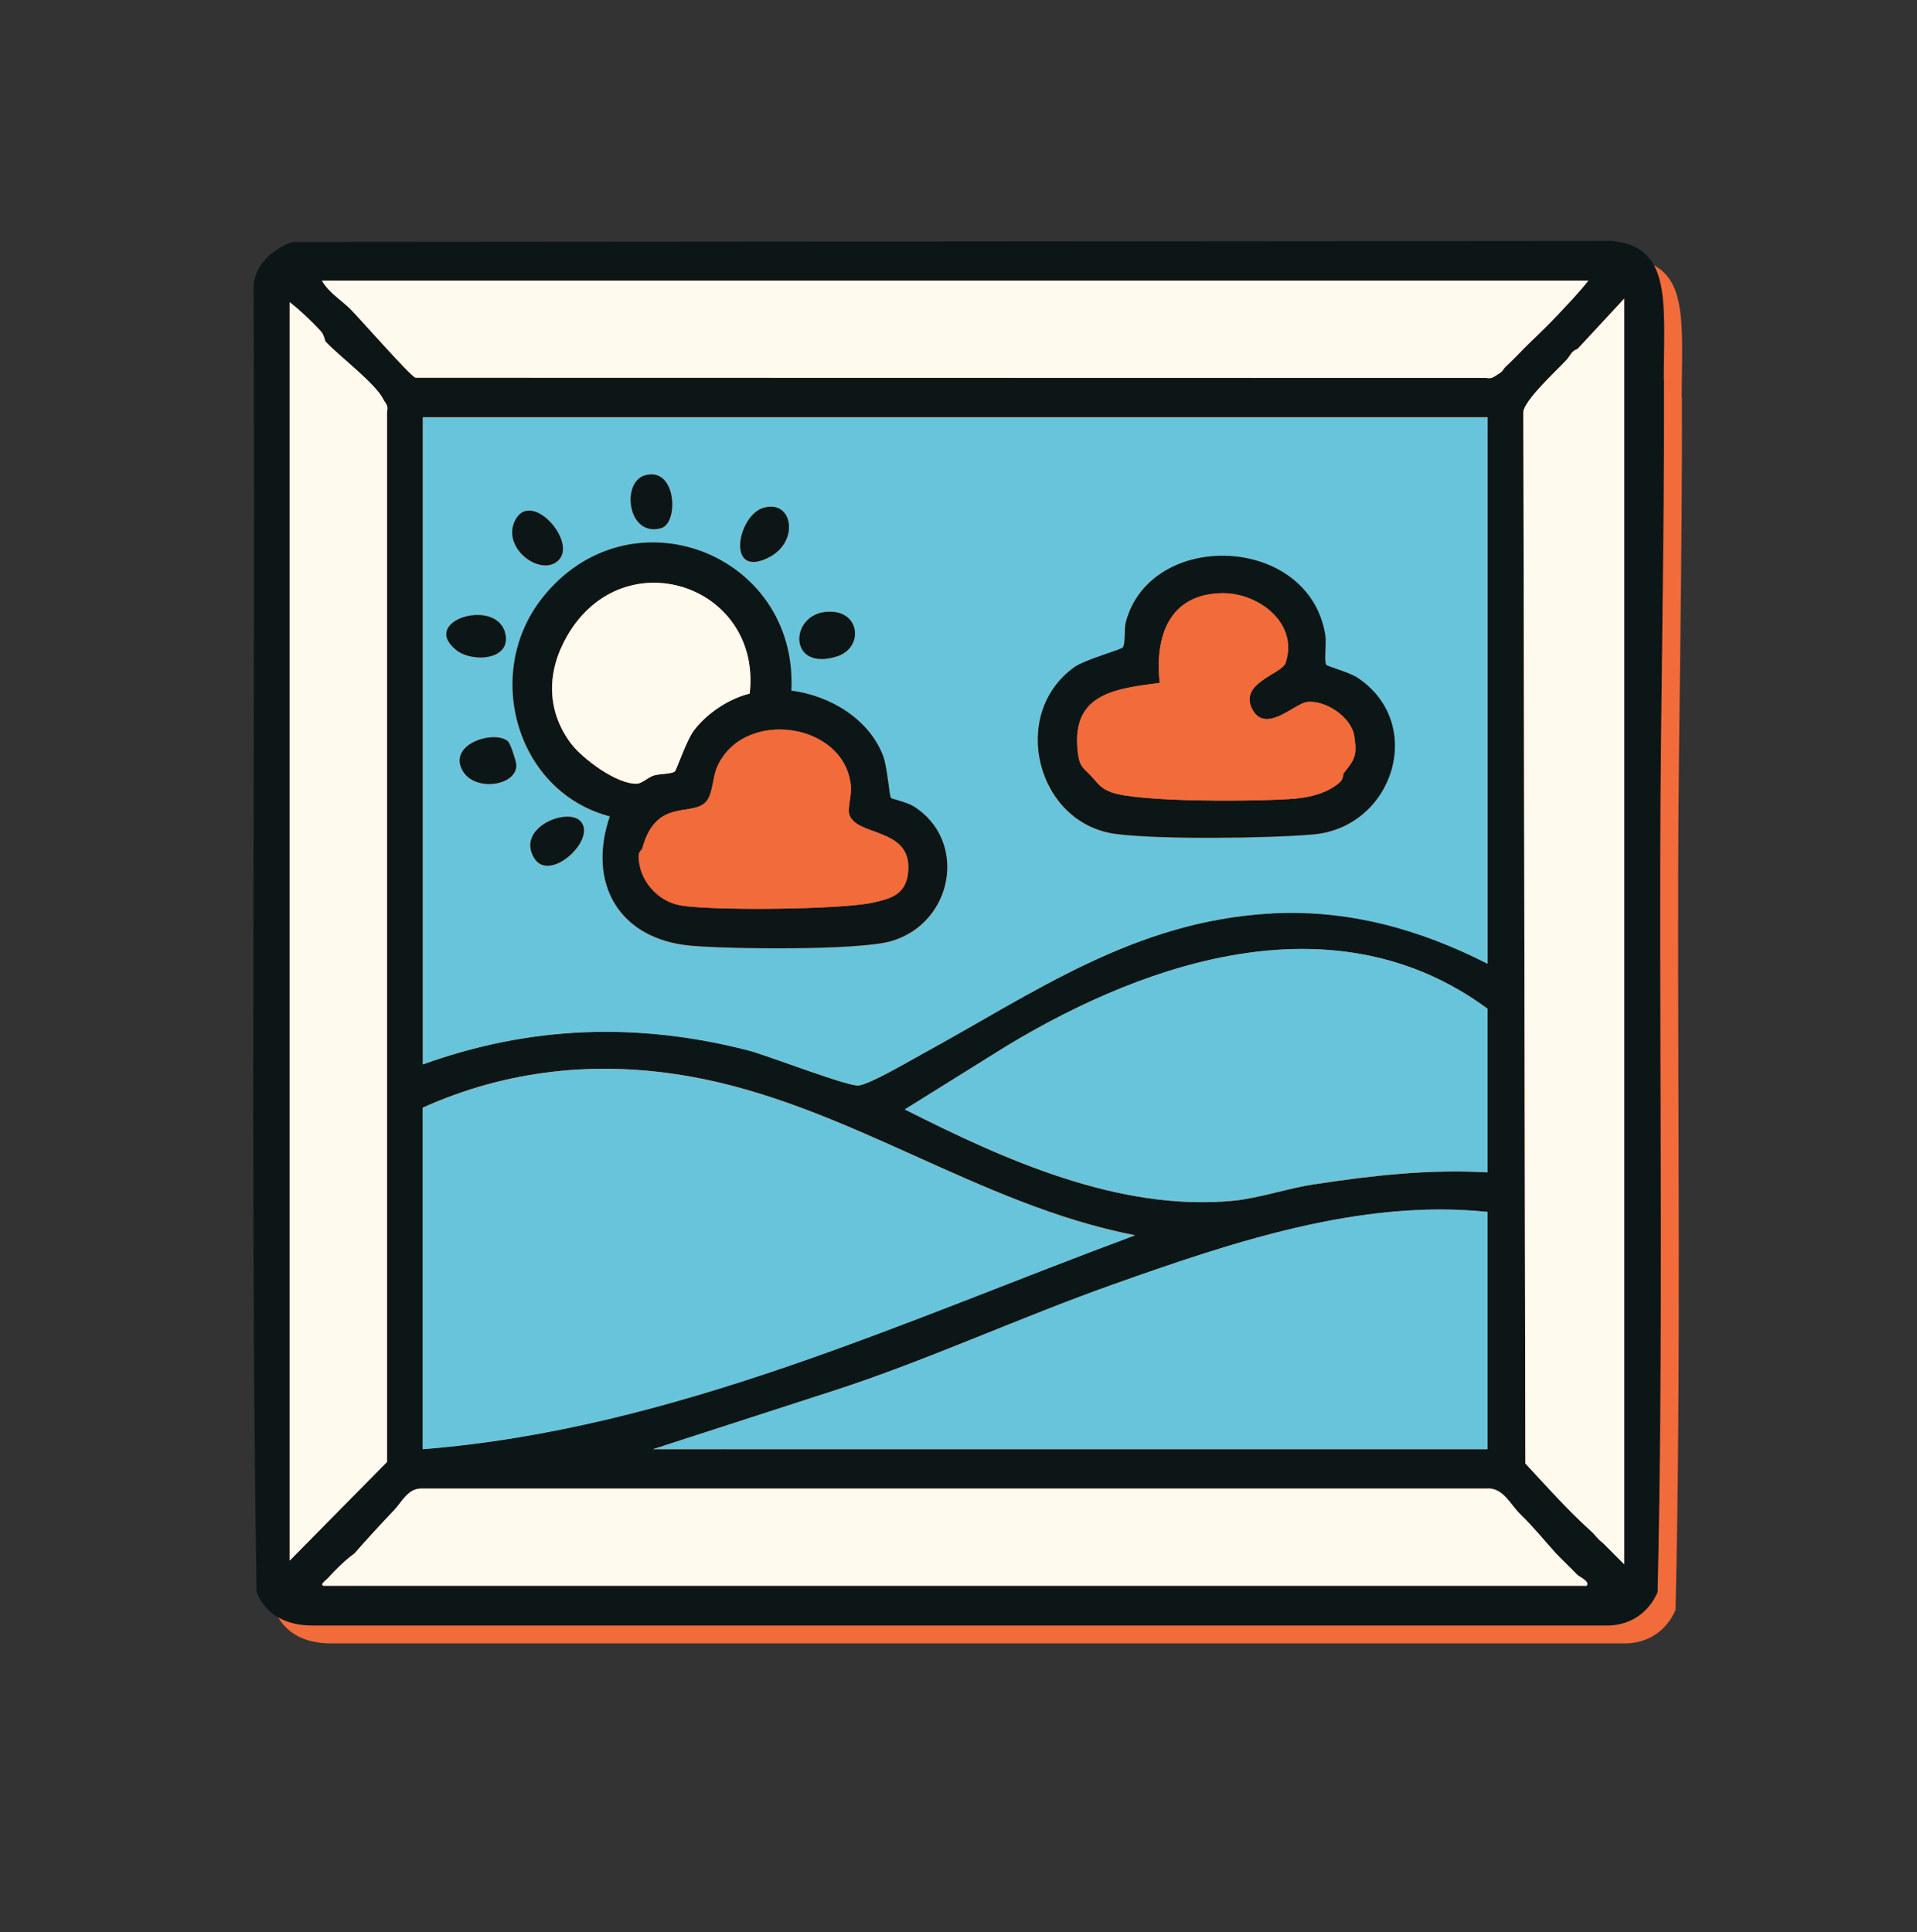
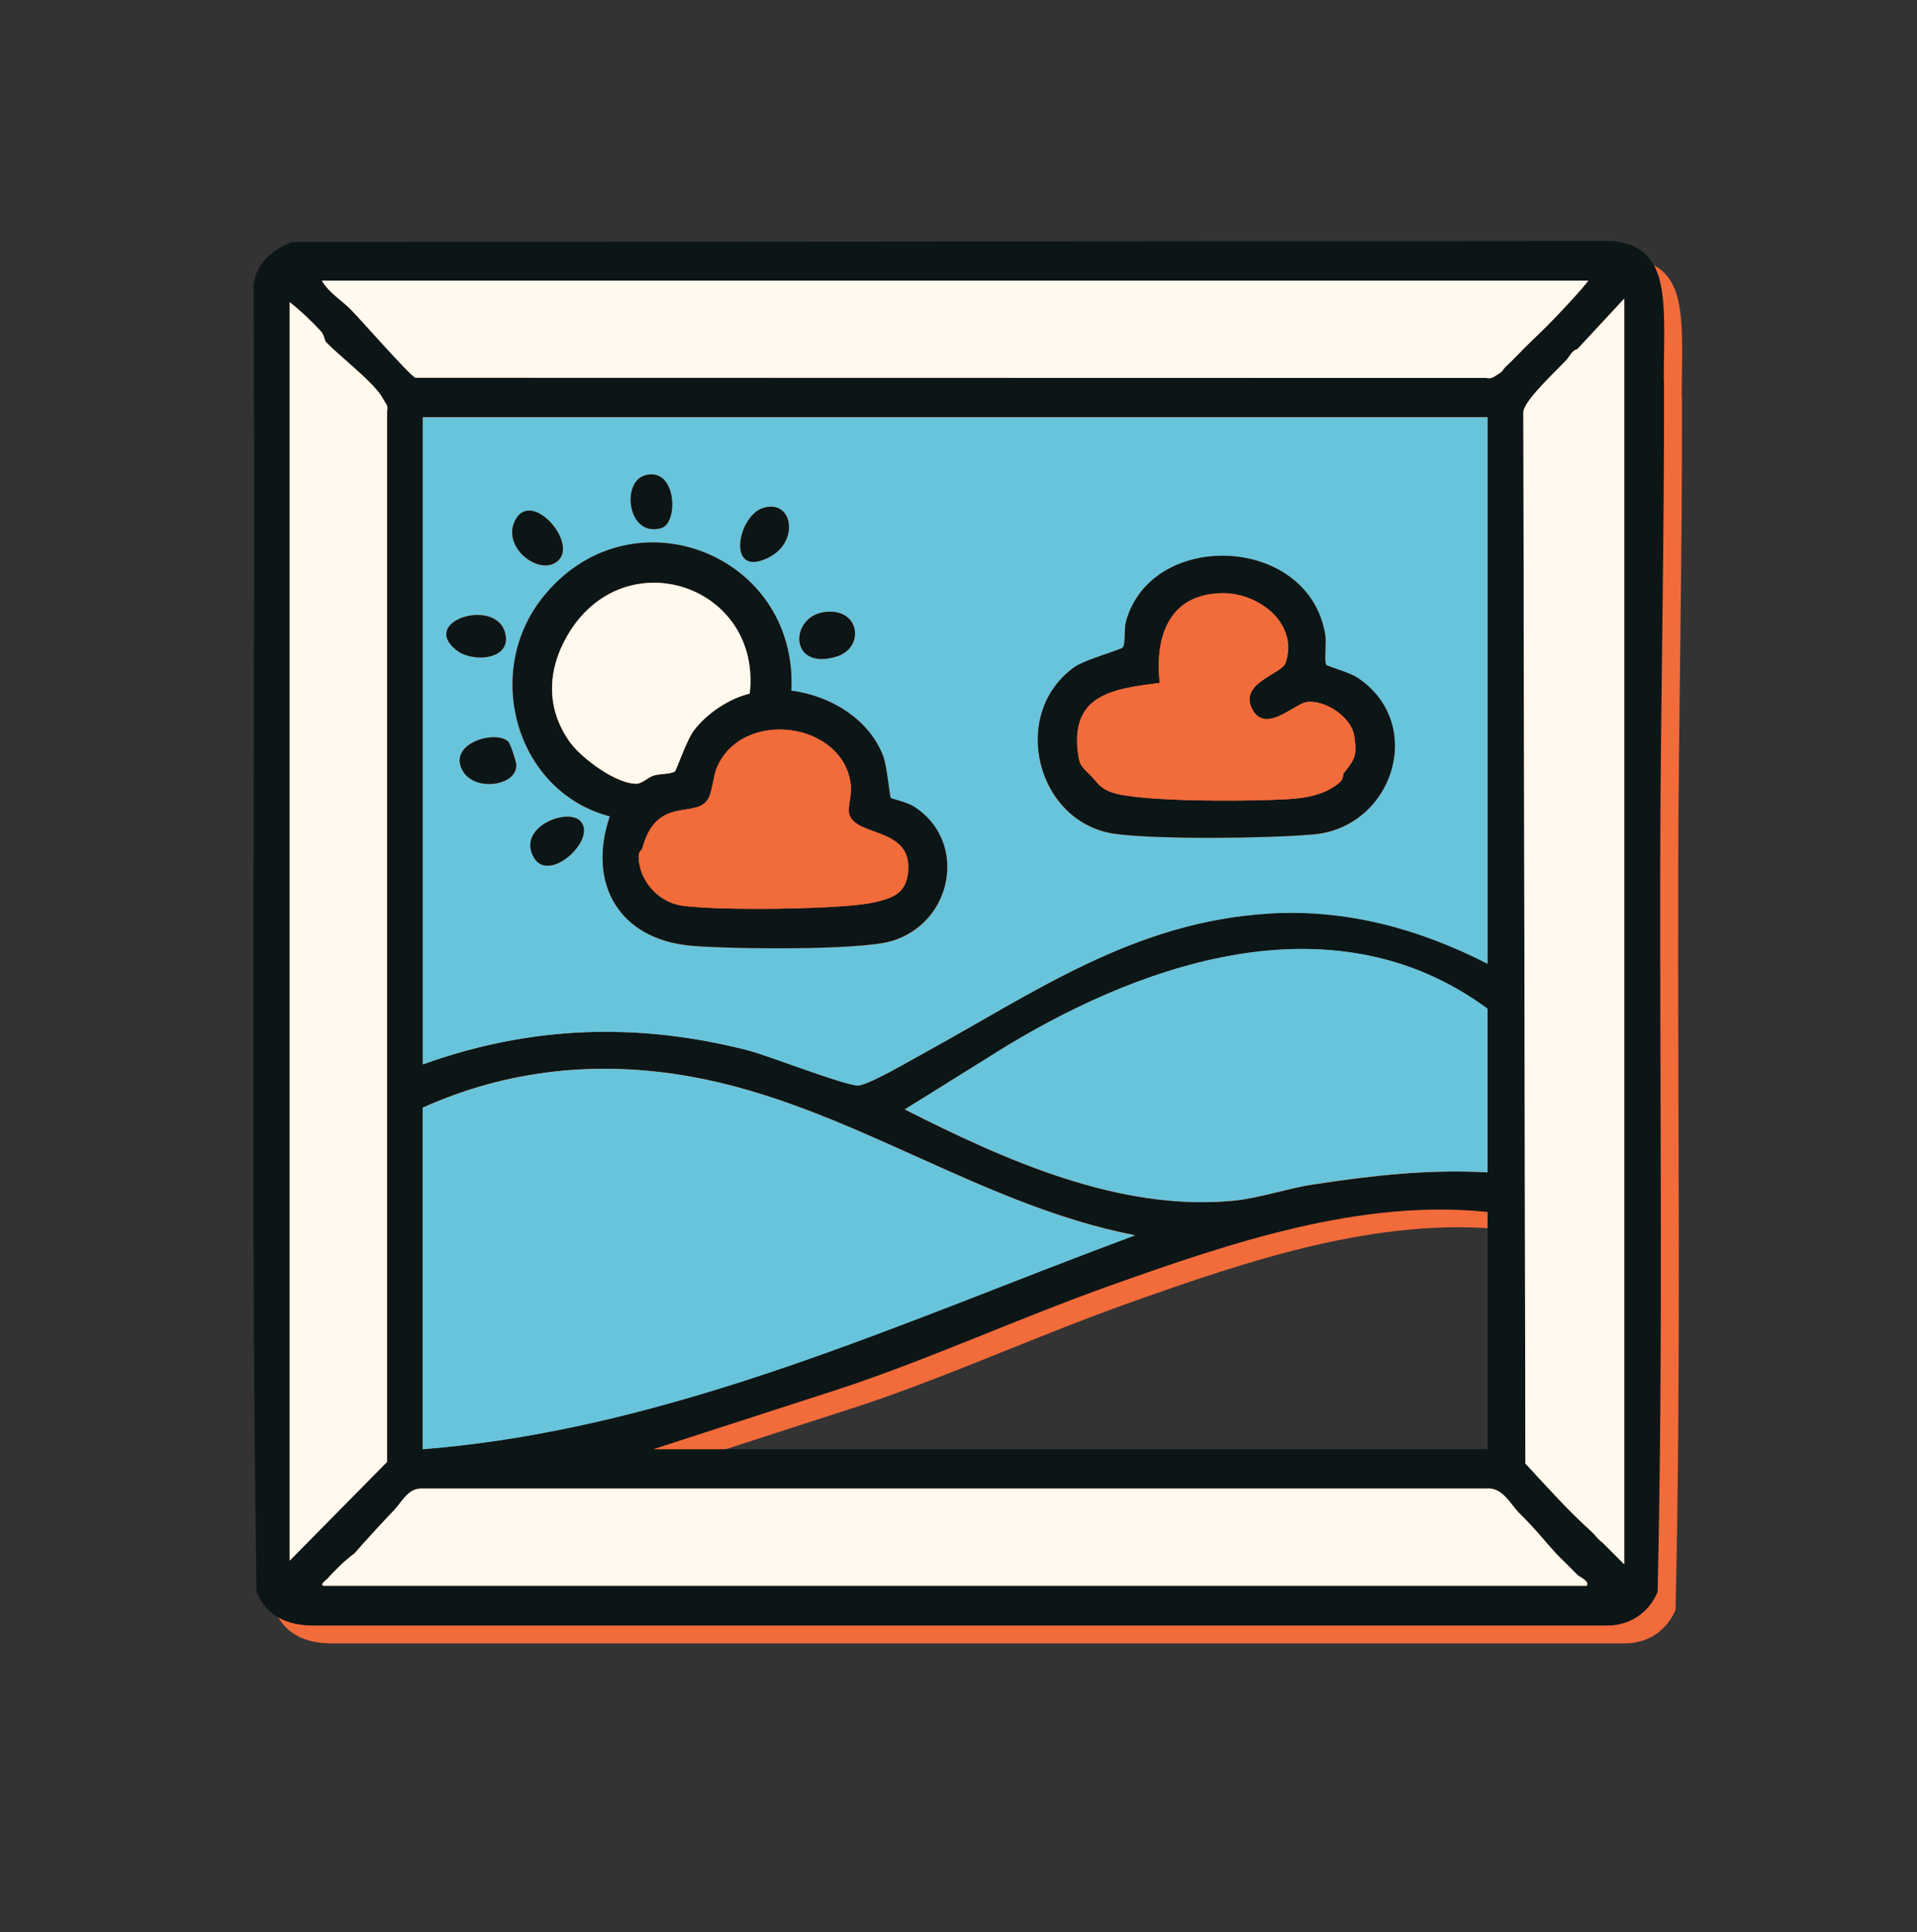
<svg xmlns="http://www.w3.org/2000/svg" id="frame" viewBox="0 0 167.76 169.1">
  <rect x="0" y="0" width="167.76" height="169.1" fill="#333333" stroke="none" />
  <g id="frameWebjuno_copy" data-name="frameWebjuno copy">
    <g id="Layer_89_copy" data-name="Layer 89 copy">
      <g>
        <path d="M147.17,34.78c0-1.93.09-4.01,0-5.98-.16-3.29-.86-5.81-4.55-6.15l-115.47.09c-1.79.65-3.43,2.09-3.39,4.16.19,37.99-.32,76.06.26,114.01.87,2.11,2.73,2.93,4.94,2.93h113.36c1.97-.05,3.54-1.14,4.31-2.93.49-21.26.19-42.66.23-63.97.03-14.03.37-28.01.33-42.16ZM140.56,26.12c-.77.99-1.67,1.92-2.52,2.83-.84.9-1.63,1.67-2.52,2.52-.75.72-1.49,1.54-2.21,2.2-.21.2-.23.41-.63.63-.34.19-.54.46-1.07.34l-93.69-.02c-.42-.1-4.86-5.17-5.67-5.98-.78-.79-1.94-1.48-2.52-2.52h110.81ZM74.78,123.2c7.8-2.54,16.09-6.34,24.15-9.2,10.37-3.68,21.69-7.53,32.82-6.37v20.77H58.71l16.06-5.2ZM38.57,128.4v-29.9c7.43-3.34,15.32-4.15,23.35-2.73,13.79,2.43,25.24,11.24,38.98,13.9-20.3,7.52-40.43,16.99-62.33,18.72ZM116.58,105.21c-2.28.35-4.84,1.22-7.06,1.44-10.03.96-20.09-3.6-28.77-7.99l8.92-5.56c12.61-7.62,28.99-12.92,42.08-3.25v14.32c-5.19-.29-10.07.27-15.17,1.05ZM112.7,81.51c-11.91.7-20.56,6.9-30.48,12.33-1.19.65-4.38,2.54-5.48,2.72-.89.15-7.92-2.61-9.71-3.07-9.66-2.48-19.08-2.15-28.46,1.23v-56.65h93.18v47.83c-5.96-3.04-12.26-4.8-19.05-4.4ZM26.92,138.15V28.01c.95.74,1.88,1.63,2.7,2.51.33.35.38.88.45.95,1.19,1.27,4.36,3.65,5.04,5.03.15.32.48.54.33,1.07v91.94l-8.52,8.64ZM140.4,140.36H29.91c-.41-.08.19-.49.32-.63.71-.78,1.5-1.58,2.36-2.2,1.12-1.28,2.29-2.55,3.46-3.78.68-.71,1.2-1.89,2.35-1.9h93.22c1.46-.15,2.11,1.38,2.97,2.22,1.28,1.25,2.01,2.2,3.15,3.46l1.09,1.09c.05.05.11.11.17.17.21.2.44.46.63.63.18.16,1.14.6.78.95ZM143.71,138.47l-1.89-1.89c-.5-.37-.63-.66-.94-.94-2.08-1.87-3.92-3.94-5.82-5.99l-.18-92.06c.14-1.06,2.87-3.56,3.79-4.55.28-.3.43-.79.95-.94l4.09-4.41v110.78Z" style="fill: #f26b3b;" />
        <path d="M140.4,140.36H29.91c-.41-.08.19-.49.32-.63.71-.78,1.5-1.58,2.36-2.2,1.12-1.28,2.29-2.55,3.46-3.78.68-.71,1.2-1.89,2.35-1.9h93.22c1.46-.15,2.11,1.38,2.97,2.22,1.28,1.25,2.01,2.2,3.15,3.46.42.46.71.72,1.09,1.09.05.05.11.11.17.17.21.2.44.46.63.63.18.16,1.14.6.78.95Z" style="fill: #f26b3b;" />
        <path d="M35.44,37.57v91.94l-8.52,8.64V28.01c.95.74,1.88,1.63,2.7,2.51.33.35.38.88.45.95,1.19,1.27,4.36,3.65,5.04,5.03.15.32.48.54.33,1.07Z" style="fill: #f26b3b;" />
        <path d="M143.71,27.69v110.78l-1.89-1.89c-.5-.37-.63-.66-.94-.94-2.08-1.87-3.92-3.94-5.82-5.99l-.18-92.06c.14-1.06,2.87-3.56,3.79-4.55.28-.3.43-.79.95-.94l4.09-4.41Z" style="fill: #f26b3b;" />
        <path d="M140.56,26.12c-.77.99-1.67,1.92-2.52,2.83-.84.9-1.63,1.67-2.52,2.52-.75.72-1.49,1.54-2.21,2.2-.21.2-.23.41-.63.63-.34.19-.54.46-1.07.34l-93.69-.02c-.42-.1-4.86-5.17-5.67-5.98-.78-.79-1.94-1.48-2.52-2.52h110.81Z" style="fill: #f26b3b;" />
        <path d="M138.82,138.62c-.38-.37-.67-.63-1.09-1.09l1.09,1.09Z" style="fill: #f26b3b;" />
        <g>
          <g>
            <path d="M38.57,98.5c7.44-3.34,15.32-4.15,23.35-2.73,13.79,2.43,25.24,11.24,38.98,13.91-20.3,7.52-40.43,16.99-62.34,18.72v-29.9Z" style="fill: #f26b3b;" />
-             <path d="M131.75,107.63v20.77H58.71l16.06-5.2c7.8-2.53,16.09-6.34,24.15-9.2,10.37-3.68,21.69-7.53,32.82-6.37Z" style="fill: #f26b3b;" />
            <path d="M131.75,104.17c-5.19-.29-10.07.27-15.17,1.04-2.28.35-4.84,1.22-7.06,1.44-10.03.97-20.09-3.6-28.77-7.99l8.92-5.56c12.61-7.62,28.99-12.92,42.08-3.25v14.32Z" style="fill: #f26b3b;" />
          </g>
          <g>
            <path d="M38.57,38.08v56.65c9.39-3.39,18.8-3.71,28.46-1.23,1.78.46,8.81,3.22,9.71,3.07,1.1-.19,4.3-2.08,5.48-2.72,9.92-5.43,18.57-11.63,30.48-12.33,6.79-.39,13.09,1.36,19.05,4.4v-47.83H38.57ZM73.75,55.13c3.11-.38,3.5,3.13,1.04,3.89-4.21,1.3-4.13-3.52-1.04-3.89ZM68.38,46c2.56-.76,3.17,2.93.52,4.31-3.81,1.99-2.82-3.63-.52-4.31ZM58,43.17c2.78-.81,2.98,4.17,1.44,4.61-2.94.85-3.52-4-1.44-4.61ZM46.6,47.21c1.33-2.96,5.51,1.72,3.85,3.38-1.51,1.5-4.93-.99-3.85-3.38ZM45.75,56.87c.72,2.46-2.84,2.72-4.26,1.57-3.18-2.56,3.39-4.55,4.26-1.57ZM42.07,69.03c-1.4-2.4,2.9-3.64,3.98-2.56.19.19.68,1.69.7,2.01.09,1.85-3.61,2.4-4.68.55ZM48.31,76.65c-1.57-2.63,2.85-4.41,4.03-3.24,1.55,1.54-2.68,5.51-4.03,3.24ZM79.56,83.93c-2.83.83-14.2.7-17.53.4-6.3-.56-9.09-5.46-7.09-11.32-8.17-2.14-11.1-12.46-5.97-19.04,7.56-9.7,22.45-4.09,21.85,8.04,3.39.43,6.84,2.48,8.06,5.79.32.87.54,3.46.65,3.6.07.08,1.4.37,1.96.72,4.82,3.02,3.52,10.22-1.93,11.82ZM116.49,74.6c-3.93.35-13.51.46-17.3-.04-6.93-.91-9.33-10.49-3.63-14.59.94-.67,4.12-1.54,4.25-1.73.27-.39.09-1.57.27-2.24,2.21-8.14,16.05-7.65,17.45,1.16.11.68-.12,2.29.08,2.6.08.12,2.01.67,2.58,1.04,6.21,3.94,3.36,13.17-3.71,13.81Z" style="fill: #f26b3b;" />
            <path d="M81.49,72.12c-.56-.35-1.89-.64-1.96-.72-.12-.14-.33-2.72-.65-3.6-1.22-3.31-4.68-5.36-8.06-5.79.6-12.12-14.29-17.74-21.85-8.04-5.13,6.58-2.2,16.9,5.97,19.04-2,5.86.79,10.75,7.09,11.32,3.33.3,14.7.43,17.53-.4,5.44-1.59,6.75-8.8,1.93-11.82ZM51.47,66.56c-2.14-2.94-2.03-6.32-.25-9.38,4.92-8.47,17.03-4.4,15.95,5.09-1.82.45-3.69,1.69-4.84,3.18-.7.9-1.55,3.52-1.71,3.64-.32.23-1.3.18-1.85.36-.51.16-1,.69-1.46.71-1.75.08-4.81-2.2-5.83-3.59ZM81.05,77.85c-.19,2-1.46,2.35-3.13,2.72-2.72.6-13.91.72-16.77.24-2.02-.34-3.63-2.17-3.69-4.23-.02-.51.27-.61.31-.73,1.23-4.63,4.52-2.66,5.68-4.23.49-.67.49-2.03.87-2.91,2.25-5.19,11.18-3.96,11.71,1.63.08.82-.27,1.86-.16,2.4.43,2.09,5.55,1.15,5.17,5.11Z" style="fill: #f26b3b;" />
            <path d="M46.05,66.48c.19.19.68,1.69.7,2.01.09,1.85-3.61,2.4-4.68.55-1.39-2.4,2.9-3.64,3.98-2.56Z" style="fill: #f26b3b;" />
            <path d="M73.75,55.13c3.11-.38,3.5,3.13,1.04,3.89-4.21,1.3-4.13-3.52-1.04-3.89Z" style="fill: #f26b3b;" />
            <path d="M50.45,50.59c-1.51,1.5-4.93-.99-3.85-3.38,1.33-2.96,5.51,1.72,3.85,3.38Z" style="fill: #f26b3b;" />
            <path d="M68.38,46c2.56-.76,3.17,2.93.52,4.31-3.81,1.99-2.82-3.63-.52-4.31Z" style="fill: #f26b3b;" />
            <path d="M41.49,58.44c-3.18-2.56,3.39-4.55,4.26-1.57.72,2.46-2.84,2.72-4.26,1.57Z" style="fill: #f26b3b;" />
            <path d="M52.34,73.4c1.55,1.54-2.68,5.51-4.03,3.24-1.57-2.63,2.85-4.41,4.03-3.24Z" style="fill: #f26b3b;" />
            <path d="M58,43.17c2.78-.81,2.98,4.17,1.44,4.61-2.94.85-3.53-4-1.44-4.61Z" style="fill: #f26b3b;" />
            <path d="M67.17,62.27c-1.82.45-3.69,1.7-4.84,3.18-.7.9-1.55,3.52-1.71,3.64-.32.23-1.3.18-1.85.35-.51.17-1,.69-1.46.71-1.75.08-4.81-2.2-5.83-3.59-2.14-2.94-2.03-6.32-.25-9.38,4.92-8.47,17.03-4.4,15.95,5.09Z" style="fill: #f26b3b;" />
            <path d="M81.05,77.85c-.19,2-1.46,2.35-3.13,2.72-2.72.6-13.91.72-16.77.24-2.02-.34-3.63-2.17-3.69-4.23-.02-.51.27-.61.31-.73,1.23-4.63,4.52-2.66,5.68-4.23.49-.67.49-2.03.87-2.91,2.25-5.19,11.18-3.96,11.71,1.63.08.82-.27,1.86-.16,2.4.43,2.09,5.55,1.15,5.17,5.11Z" style="fill: #f26b3b;" />
            <g>
              <path d="M120.21,60.79c-.57-.37-2.51-.92-2.58-1.04-.2-.31.03-1.92-.08-2.6-1.4-8.8-15.25-9.3-17.45-1.16-.18.68,0,1.85-.27,2.24-.13.19-3.31,1.06-4.25,1.73-5.71,4.1-3.3,13.67,3.63,14.59,3.79.5,13.37.39,17.3.04,7.08-.64,9.92-9.87,3.71-13.81ZM119.16,69.23c-.08.1-.01.49-.32.77-1.05.94-2.54,1.33-3.92,1.45-2.96.26-13.77.35-16.13-.57-.95-.37-1.06-.69-1.66-1.33-.84-.89-1.11-.86-1.26-2.36-.49-4.95,3.31-5.36,7.19-5.87-.45-4.08.83-7.83,5.55-7.85,3.14,0,6.63,2.66,5.46,6.11-.33.97-4.05,1.73-2.94,3.99,1.13,2.29,3.71-.42,4.79-.57,1.62-.22,3.9,1.31,4.16,2.95.29,1.83,0,2.09-.93,3.29Z" style="fill: #f26b3b;" />
              <path d="M119.16,69.23c-.08.1-.01.49-.32.77-1.05.94-2.54,1.33-3.92,1.45-2.96.26-13.77.35-16.13-.57-.95-.37-1.06-.69-1.66-1.33-.84-.89-1.11-.86-1.26-2.36-.49-4.95,3.31-5.36,7.19-5.87-.45-4.08.83-7.83,5.55-7.85,3.14,0,6.63,2.66,5.46,6.11-.33.97-4.05,1.73-2.94,3.99,1.13,2.29,3.71-.42,4.79-.57,1.62-.22,3.9,1.31,4.16,2.95.29,1.83,0,2.09-.93,3.29Z" style="fill: #f26b3b;" />
            </g>
          </g>
        </g>
      </g>
    </g>
    <g id="frameWebjuno_copy-2" data-name="frameWebjuno copy">
      <g>
        <path d="M145.6,33.22c0-1.93.09-4.01,0-5.98-.16-3.29-.86-5.81-4.55-6.15l-115.47.09c-1.79.65-3.43,2.09-3.39,4.16.19,37.99-.32,76.06.26,114.01.87,2.11,2.73,2.93,4.94,2.93h113.36c1.97-.05,3.54-1.14,4.31-2.93.49-21.26.19-42.66.23-63.97.03-14.03.37-28.01.33-42.16ZM139,24.56c-.77.99-1.67,1.92-2.52,2.83-.84.9-1.63,1.67-2.52,2.52-.75.72-1.49,1.54-2.21,2.2-.21.2-.23.41-.63.63-.34.19-.54.46-1.07.34l-93.69-.02c-.42-.1-4.86-5.17-5.67-5.98-.78-.79-1.94-1.48-2.52-2.52h110.81ZM73.21,121.65c7.8-2.54,16.09-6.34,24.15-9.2,10.37-3.68,21.69-7.53,32.82-6.37v20.77H57.15l16.06-5.2ZM37,126.84v-29.9c7.43-3.34,15.32-4.15,23.35-2.73,13.79,2.43,25.24,11.24,38.98,13.9-20.3,7.52-40.43,16.99-62.33,18.72ZM115.01,103.66c-2.28.35-4.84,1.22-7.06,1.44-10.03.96-20.09-3.6-28.77-7.99l8.92-5.56c12.61-7.62,28.99-12.92,42.08-3.25v14.32c-5.19-.29-10.07.27-15.17,1.05ZM111.14,79.95c-11.91.7-20.56,6.9-30.48,12.33-1.19.65-4.38,2.54-5.48,2.72-.89.15-7.92-2.61-9.71-3.07-9.66-2.48-19.08-2.15-28.46,1.23v-56.65h93.18v47.83c-5.96-3.04-12.26-4.8-19.05-4.4ZM25.35,136.6V26.45c.95.74,1.88,1.63,2.7,2.51.33.35.38.88.45.95,1.19,1.27,4.36,3.65,5.04,5.03.15.32.48.54.33,1.07v91.94l-8.52,8.64ZM138.83,138.8H28.34c-.41-.08.19-.49.32-.63.71-.78,1.5-1.58,2.36-2.2,1.12-1.28,2.29-2.55,3.46-3.78.68-.71,1.2-1.89,2.35-1.9h93.22c1.46-.15,2.11,1.38,2.97,2.22,1.28,1.25,2.01,2.2,3.15,3.46l1.09,1.09c.05.05.11.11.17.17.21.2.44.46.63.63.18.16,1.14.6.78.95ZM142.14,136.91l-1.89-1.89c-.5-.37-.63-.66-.94-.94-2.08-1.87-3.92-3.94-5.82-5.99l-.18-92.06c.14-1.06,2.87-3.56,3.79-4.55.28-.3.43-.79.95-.94l4.09-4.41v110.78Z" style="fill: #0c1617;" />
        <path d="M138.83,138.8H28.34c-.41-.08.19-.49.32-.63.71-.78,1.5-1.58,2.36-2.2,1.12-1.28,2.29-2.55,3.46-3.78.68-.71,1.2-1.89,2.35-1.9h93.22c1.46-.15,2.11,1.38,2.97,2.22,1.28,1.25,2.01,2.2,3.15,3.46.42.46.71.72,1.09,1.09.05.05.11.11.17.17.21.2.44.46.63.63.18.16,1.14.6.78.95Z" style="fill: #fff9ee;" />
        <path d="M33.87,36.02v91.94l-8.52,8.64V26.45c.95.74,1.88,1.63,2.7,2.51.33.35.38.88.45.95,1.19,1.27,4.36,3.65,5.04,5.03.15.32.48.54.33,1.07Z" style="fill: #fff9ee;" />
        <path d="M142.14,26.14v110.78l-1.89-1.89c-.5-.37-.63-.66-.94-.94-2.08-1.87-3.92-3.94-5.82-5.99l-.18-92.06c.14-1.06,2.87-3.56,3.79-4.55.28-.3.43-.79.95-.94l4.09-4.41Z" style="fill: #fff9ee;" />
        <path d="M139,24.56c-.77.99-1.67,1.92-2.52,2.83-.84.9-1.63,1.67-2.52,2.52-.75.72-1.49,1.54-2.21,2.2-.21.2-.23.41-.63.63-.34.19-.54.46-1.07.34l-93.69-.02c-.42-.1-4.86-5.17-5.67-5.98-.78-.79-1.94-1.48-2.52-2.52h110.81Z" style="fill: #fff9ee;" />
        <path d="M137.25,137.06c-.38-.37-.67-.63-1.09-1.09l1.09,1.09Z" style="fill: #fcfdfd;" />
        <g>
          <g>
            <path d="M37,96.95c7.44-3.34,15.32-4.15,23.35-2.73,13.79,2.43,25.24,11.24,38.98,13.91-20.3,7.52-40.43,16.99-62.34,18.72v-29.9Z" style="fill: #68c4da;" />
-             <path d="M130.18,106.07v20.77H57.14l16.06-5.2c7.8-2.53,16.09-6.34,24.15-9.2,10.37-3.68,21.69-7.53,32.82-6.37Z" style="fill: #68c4da;" />
            <path d="M130.18,102.61c-5.19-.29-10.07.27-15.17,1.04-2.28.35-4.84,1.22-7.06,1.44-10.03.97-20.09-3.6-28.77-7.99l8.92-5.56c12.61-7.62,28.99-12.92,42.08-3.25v14.32Z" style="fill: #68c4da;" />
          </g>
          <g>
            <path d="M37,36.52v56.65c9.39-3.39,18.8-3.71,28.46-1.23,1.78.46,8.81,3.22,9.71,3.07,1.1-.19,4.3-2.08,5.48-2.72,9.92-5.43,18.57-11.63,30.48-12.33,6.79-.39,13.09,1.36,19.05,4.4v-47.83H37ZM72.18,53.57c3.11-.38,3.5,3.13,1.04,3.89-4.21,1.3-4.13-3.52-1.04-3.89ZM66.81,44.45c2.56-.76,3.17,2.93.52,4.31-3.81,1.99-2.82-3.63-.52-4.31ZM56.43,41.61c2.78-.81,2.98,4.17,1.44,4.61-2.94.85-3.52-4-1.44-4.61ZM45.03,45.66c1.33-2.96,5.51,1.72,3.85,3.38-1.51,1.5-4.93-.99-3.85-3.38ZM44.18,55.32c.72,2.46-2.84,2.72-4.26,1.57-3.18-2.56,3.39-4.55,4.26-1.57ZM40.5,67.48c-1.4-2.4,2.9-3.64,3.98-2.56.19.19.68,1.69.7,2.01.09,1.85-3.61,2.4-4.68.55ZM46.74,75.09c-1.57-2.63,2.85-4.41,4.03-3.24,1.55,1.54-2.68,5.51-4.03,3.24ZM77.99,82.38c-2.83.83-14.2.7-17.53.4-6.3-.56-9.09-5.46-7.09-11.32-8.17-2.14-11.1-12.46-5.97-19.04,7.56-9.7,22.45-4.09,21.85,8.04,3.39.43,6.84,2.48,8.06,5.79.32.87.54,3.46.65,3.6.07.08,1.4.37,1.96.72,4.82,3.02,3.52,10.22-1.93,11.82ZM114.93,73.04c-3.93.35-13.51.46-17.3-.04-6.93-.91-9.33-10.49-3.63-14.59.94-.67,4.12-1.54,4.25-1.73.27-.39.09-1.57.27-2.24,2.21-8.14,16.05-7.65,17.45,1.16.11.68-.12,2.29.08,2.6.08.12,2.01.67,2.58,1.04,6.21,3.94,3.36,13.17-3.71,13.81Z" style="fill: #68c4da;" />
            <path d="M79.92,70.56c-.56-.35-1.89-.64-1.96-.72-.12-.14-.33-2.72-.65-3.6-1.22-3.31-4.68-5.36-8.06-5.79.6-12.12-14.29-17.74-21.85-8.04-5.13,6.58-2.2,16.9,5.97,19.04-2,5.86.79,10.75,7.09,11.32,3.33.3,14.7.43,17.53-.4,5.44-1.59,6.75-8.8,1.93-11.82ZM49.9,65c-2.14-2.94-2.03-6.32-.25-9.38,4.92-8.47,17.03-4.4,15.95,5.09-1.82.45-3.69,1.69-4.84,3.18-.7.9-1.55,3.52-1.71,3.64-.32.23-1.3.18-1.85.36-.51.16-1,.69-1.46.71-1.75.08-4.81-2.2-5.83-3.59ZM79.48,76.29c-.19,2-1.46,2.35-3.13,2.72-2.72.6-13.91.72-16.77.24-2.02-.34-3.63-2.17-3.69-4.23-.02-.51.27-.61.31-.73,1.23-4.63,4.52-2.66,5.68-4.23.49-.67.49-2.03.87-2.91,2.25-5.19,11.18-3.96,11.71,1.63.08.82-.27,1.86-.16,2.4.43,2.09,5.55,1.15,5.17,5.11Z" style="fill: #0c1617;" />
            <path d="M44.48,64.92c.19.19.68,1.69.7,2.01.09,1.85-3.61,2.4-4.68.55-1.39-2.4,2.9-3.64,3.98-2.56Z" style="fill: #0c1617;" />
            <path d="M72.18,53.57c3.11-.38,3.5,3.13,1.04,3.89-4.21,1.3-4.13-3.52-1.04-3.89Z" style="fill: #0c1617;" />
            <path d="M48.88,49.03c-1.51,1.5-4.93-.99-3.85-3.38,1.33-2.96,5.51,1.72,3.85,3.38Z" style="fill: #0c1617;" />
            <path d="M66.81,44.45c2.56-.76,3.17,2.93.52,4.31-3.81,1.99-2.82-3.63-.52-4.31Z" style="fill: #0c1617;" />
            <path d="M39.92,56.89c-3.18-2.56,3.39-4.55,4.26-1.57.72,2.46-2.84,2.72-4.26,1.57Z" style="fill: #0c1617;" />
            <path d="M50.77,71.85c1.55,1.54-2.68,5.51-4.03,3.24-1.57-2.63,2.85-4.41,4.03-3.24Z" style="fill: #0c1617;" />
            <path d="M56.43,41.61c2.78-.81,2.98,4.17,1.44,4.61-2.94.85-3.53-4-1.44-4.61Z" style="fill: #0c1617;" />
            <path d="M65.6,60.71c-1.82.45-3.69,1.7-4.84,3.18-.7.9-1.55,3.52-1.71,3.64-.32.23-1.3.18-1.85.35-.51.17-1,.69-1.46.71-1.75.08-4.81-2.2-5.83-3.59-2.14-2.94-2.03-6.32-.25-9.38,4.92-8.47,17.03-4.4,15.95,5.09Z" style="fill: #fff9ee;" />
            <path d="M79.48,76.29c-.19,2-1.46,2.35-3.13,2.72-2.72.6-13.91.72-16.77.24-2.02-.34-3.63-2.17-3.69-4.23-.02-.51.27-.61.31-.73,1.23-4.63,4.52-2.66,5.68-4.23.49-.67.49-2.03.87-2.91,2.25-5.19,11.18-3.96,11.71,1.63.08.82-.27,1.86-.16,2.4.43,2.09,5.55,1.15,5.17,5.11Z" style="fill: #f26b3b;" />
            <g>
              <path d="M118.64,59.23c-.57-.37-2.51-.92-2.58-1.04-.2-.31.03-1.92-.08-2.6-1.4-8.8-15.25-9.3-17.45-1.16-.18.68,0,1.85-.27,2.24-.13.19-3.31,1.06-4.25,1.73-5.71,4.1-3.3,13.67,3.63,14.59,3.79.5,13.37.39,17.3.04,7.08-.64,9.92-9.87,3.71-13.81ZM117.59,67.68c-.08.1-.01.49-.32.77-1.05.94-2.54,1.33-3.92,1.45-2.96.26-13.77.35-16.13-.57-.95-.37-1.06-.69-1.66-1.33-.84-.89-1.11-.86-1.26-2.36-.49-4.95,3.31-5.36,7.19-5.87-.45-4.08.83-7.83,5.55-7.85,3.14,0,6.63,2.66,5.46,6.11-.33.97-4.05,1.73-2.94,3.99,1.13,2.29,3.71-.42,4.79-.57,1.62-.22,3.9,1.31,4.16,2.95.29,1.83,0,2.09-.93,3.29Z" style="fill: #0c1617;" />
              <path d="M117.59,67.68c-.08.1-.01.49-.32.77-1.05.94-2.54,1.33-3.92,1.45-2.96.26-13.77.35-16.13-.57-.95-.37-1.06-.69-1.66-1.33-.84-.89-1.11-.86-1.26-2.36-.49-4.95,3.31-5.36,7.19-5.87-.45-4.08.83-7.83,5.55-7.85,3.14,0,6.63,2.66,5.46,6.11-.33.97-4.05,1.73-2.94,3.99,1.13,2.29,3.71-.42,4.79-.57,1.62-.22,3.9,1.31,4.16,2.95.29,1.83,0,2.09-.93,3.29Z" style="fill: #f26b3b;" />
            </g>
          </g>
        </g>
      </g>
    </g>
  </g>
</svg>